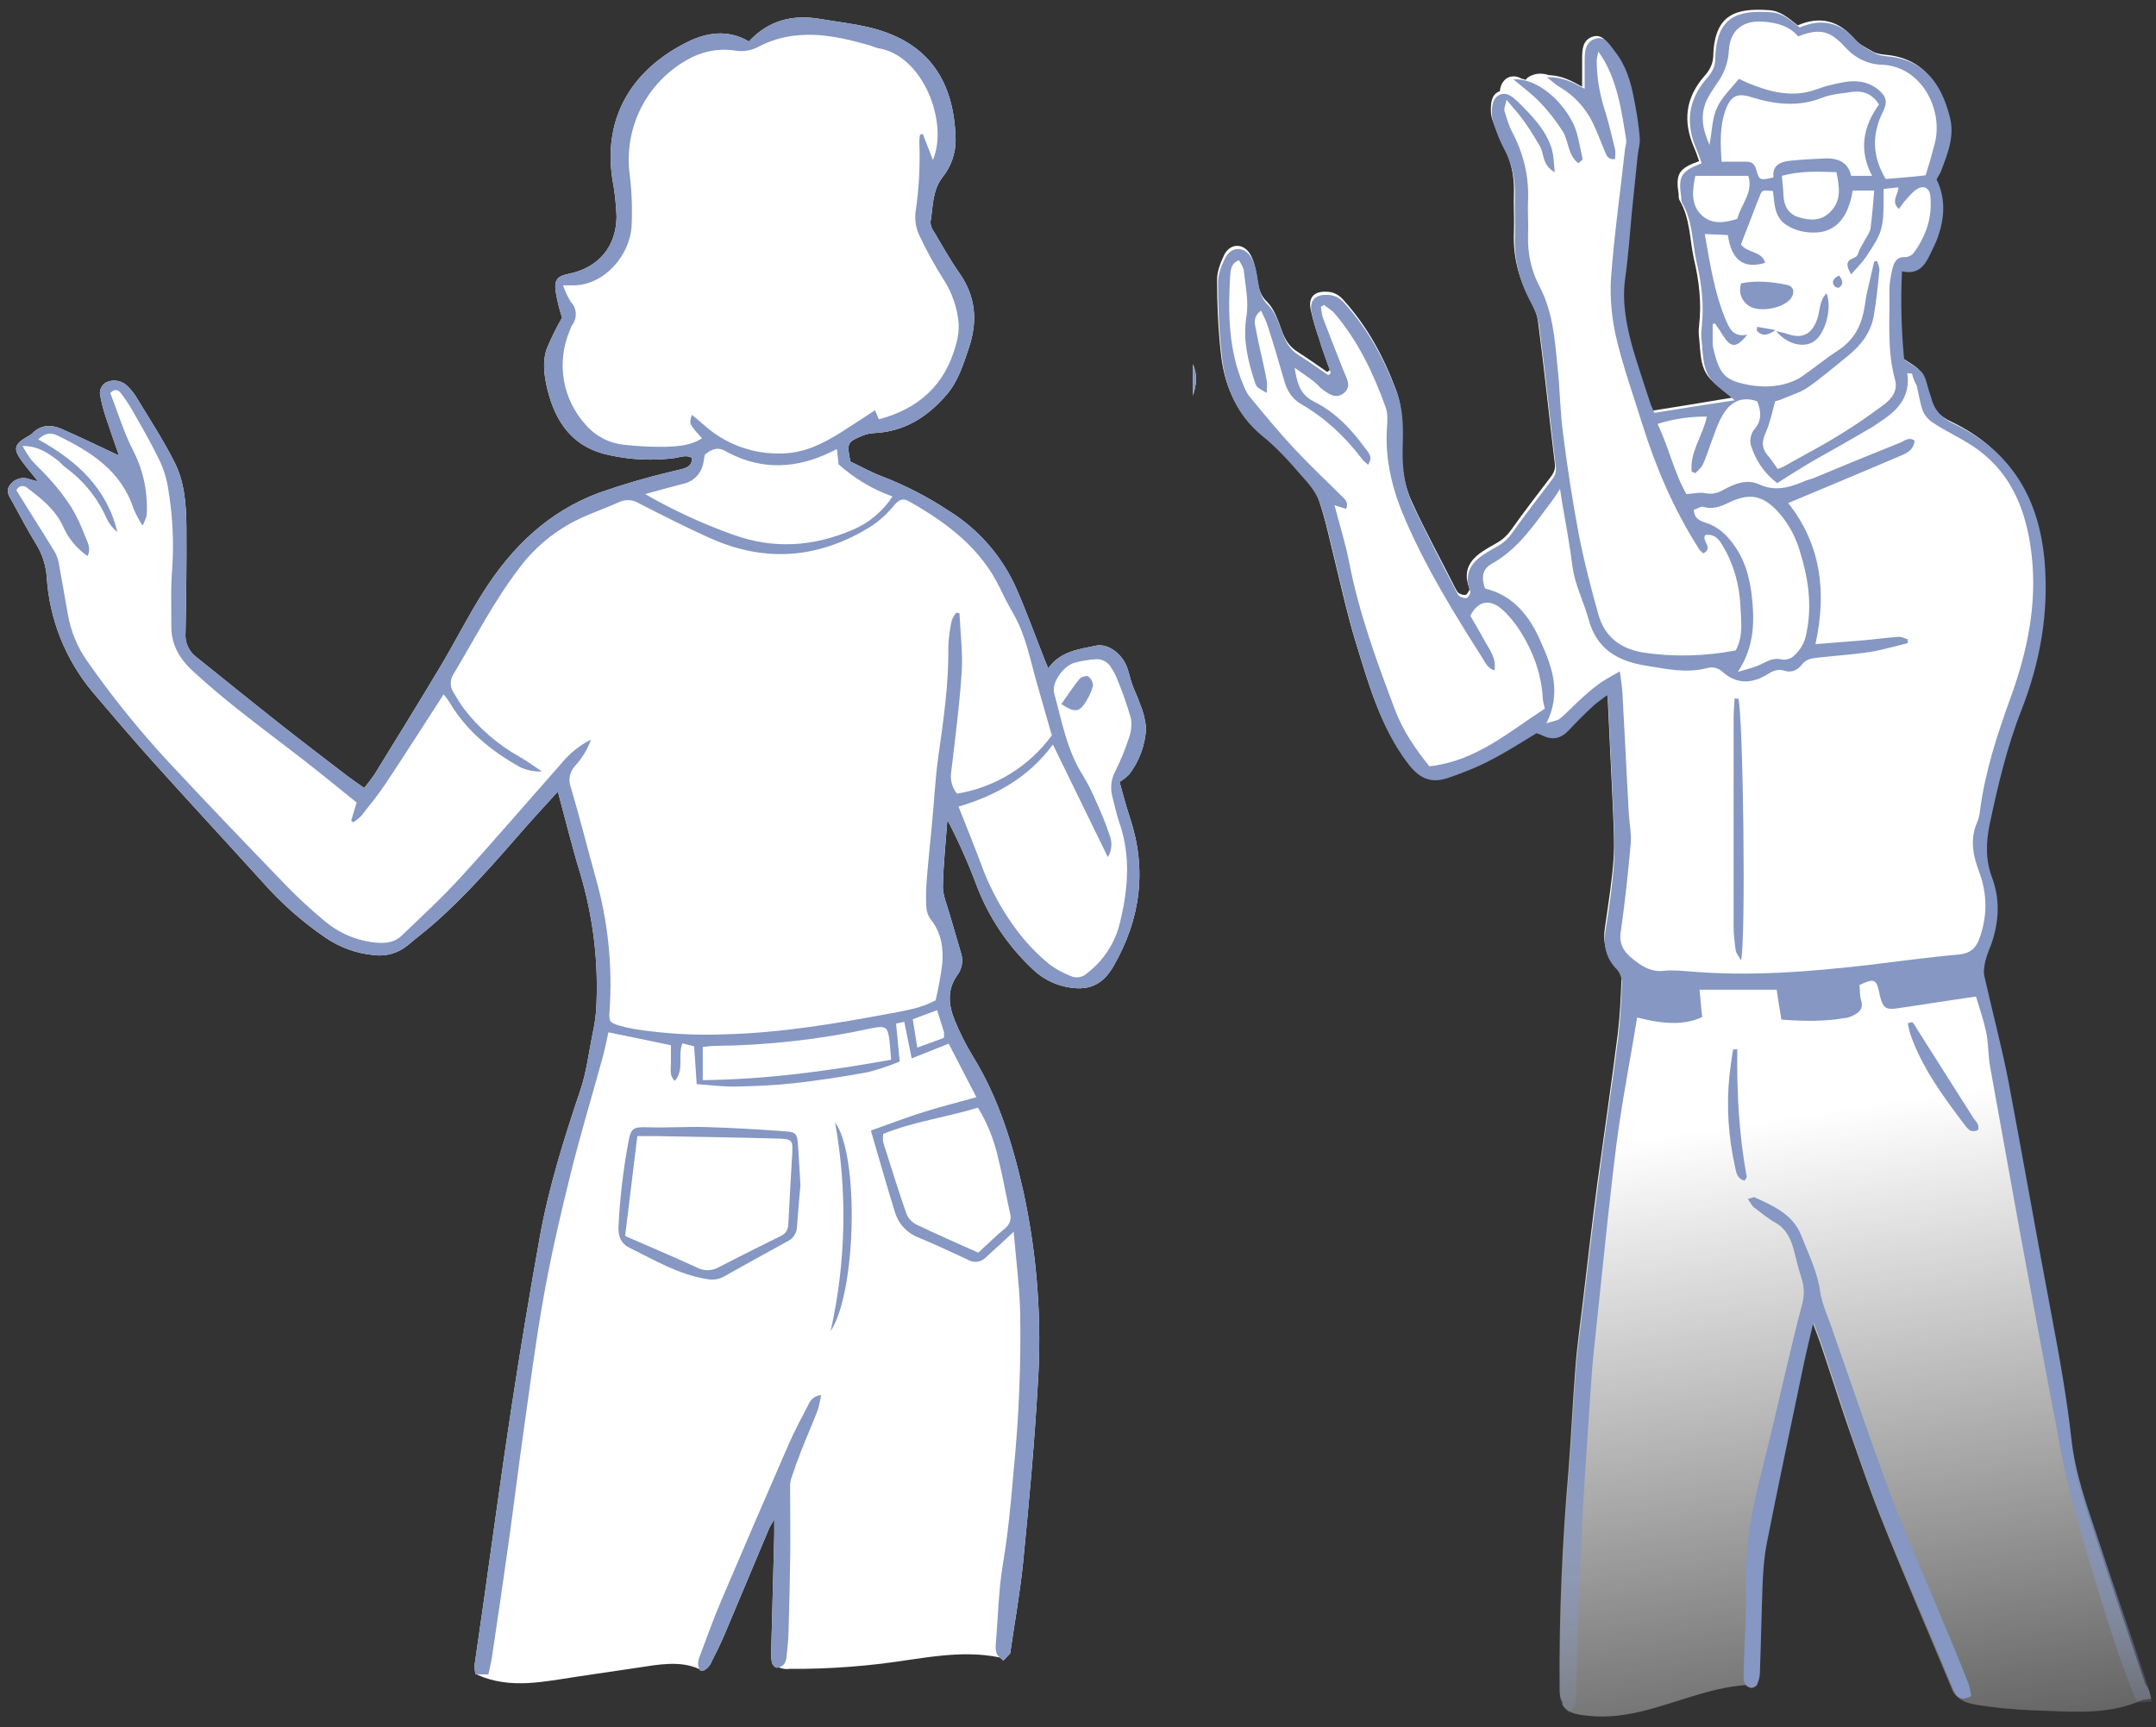
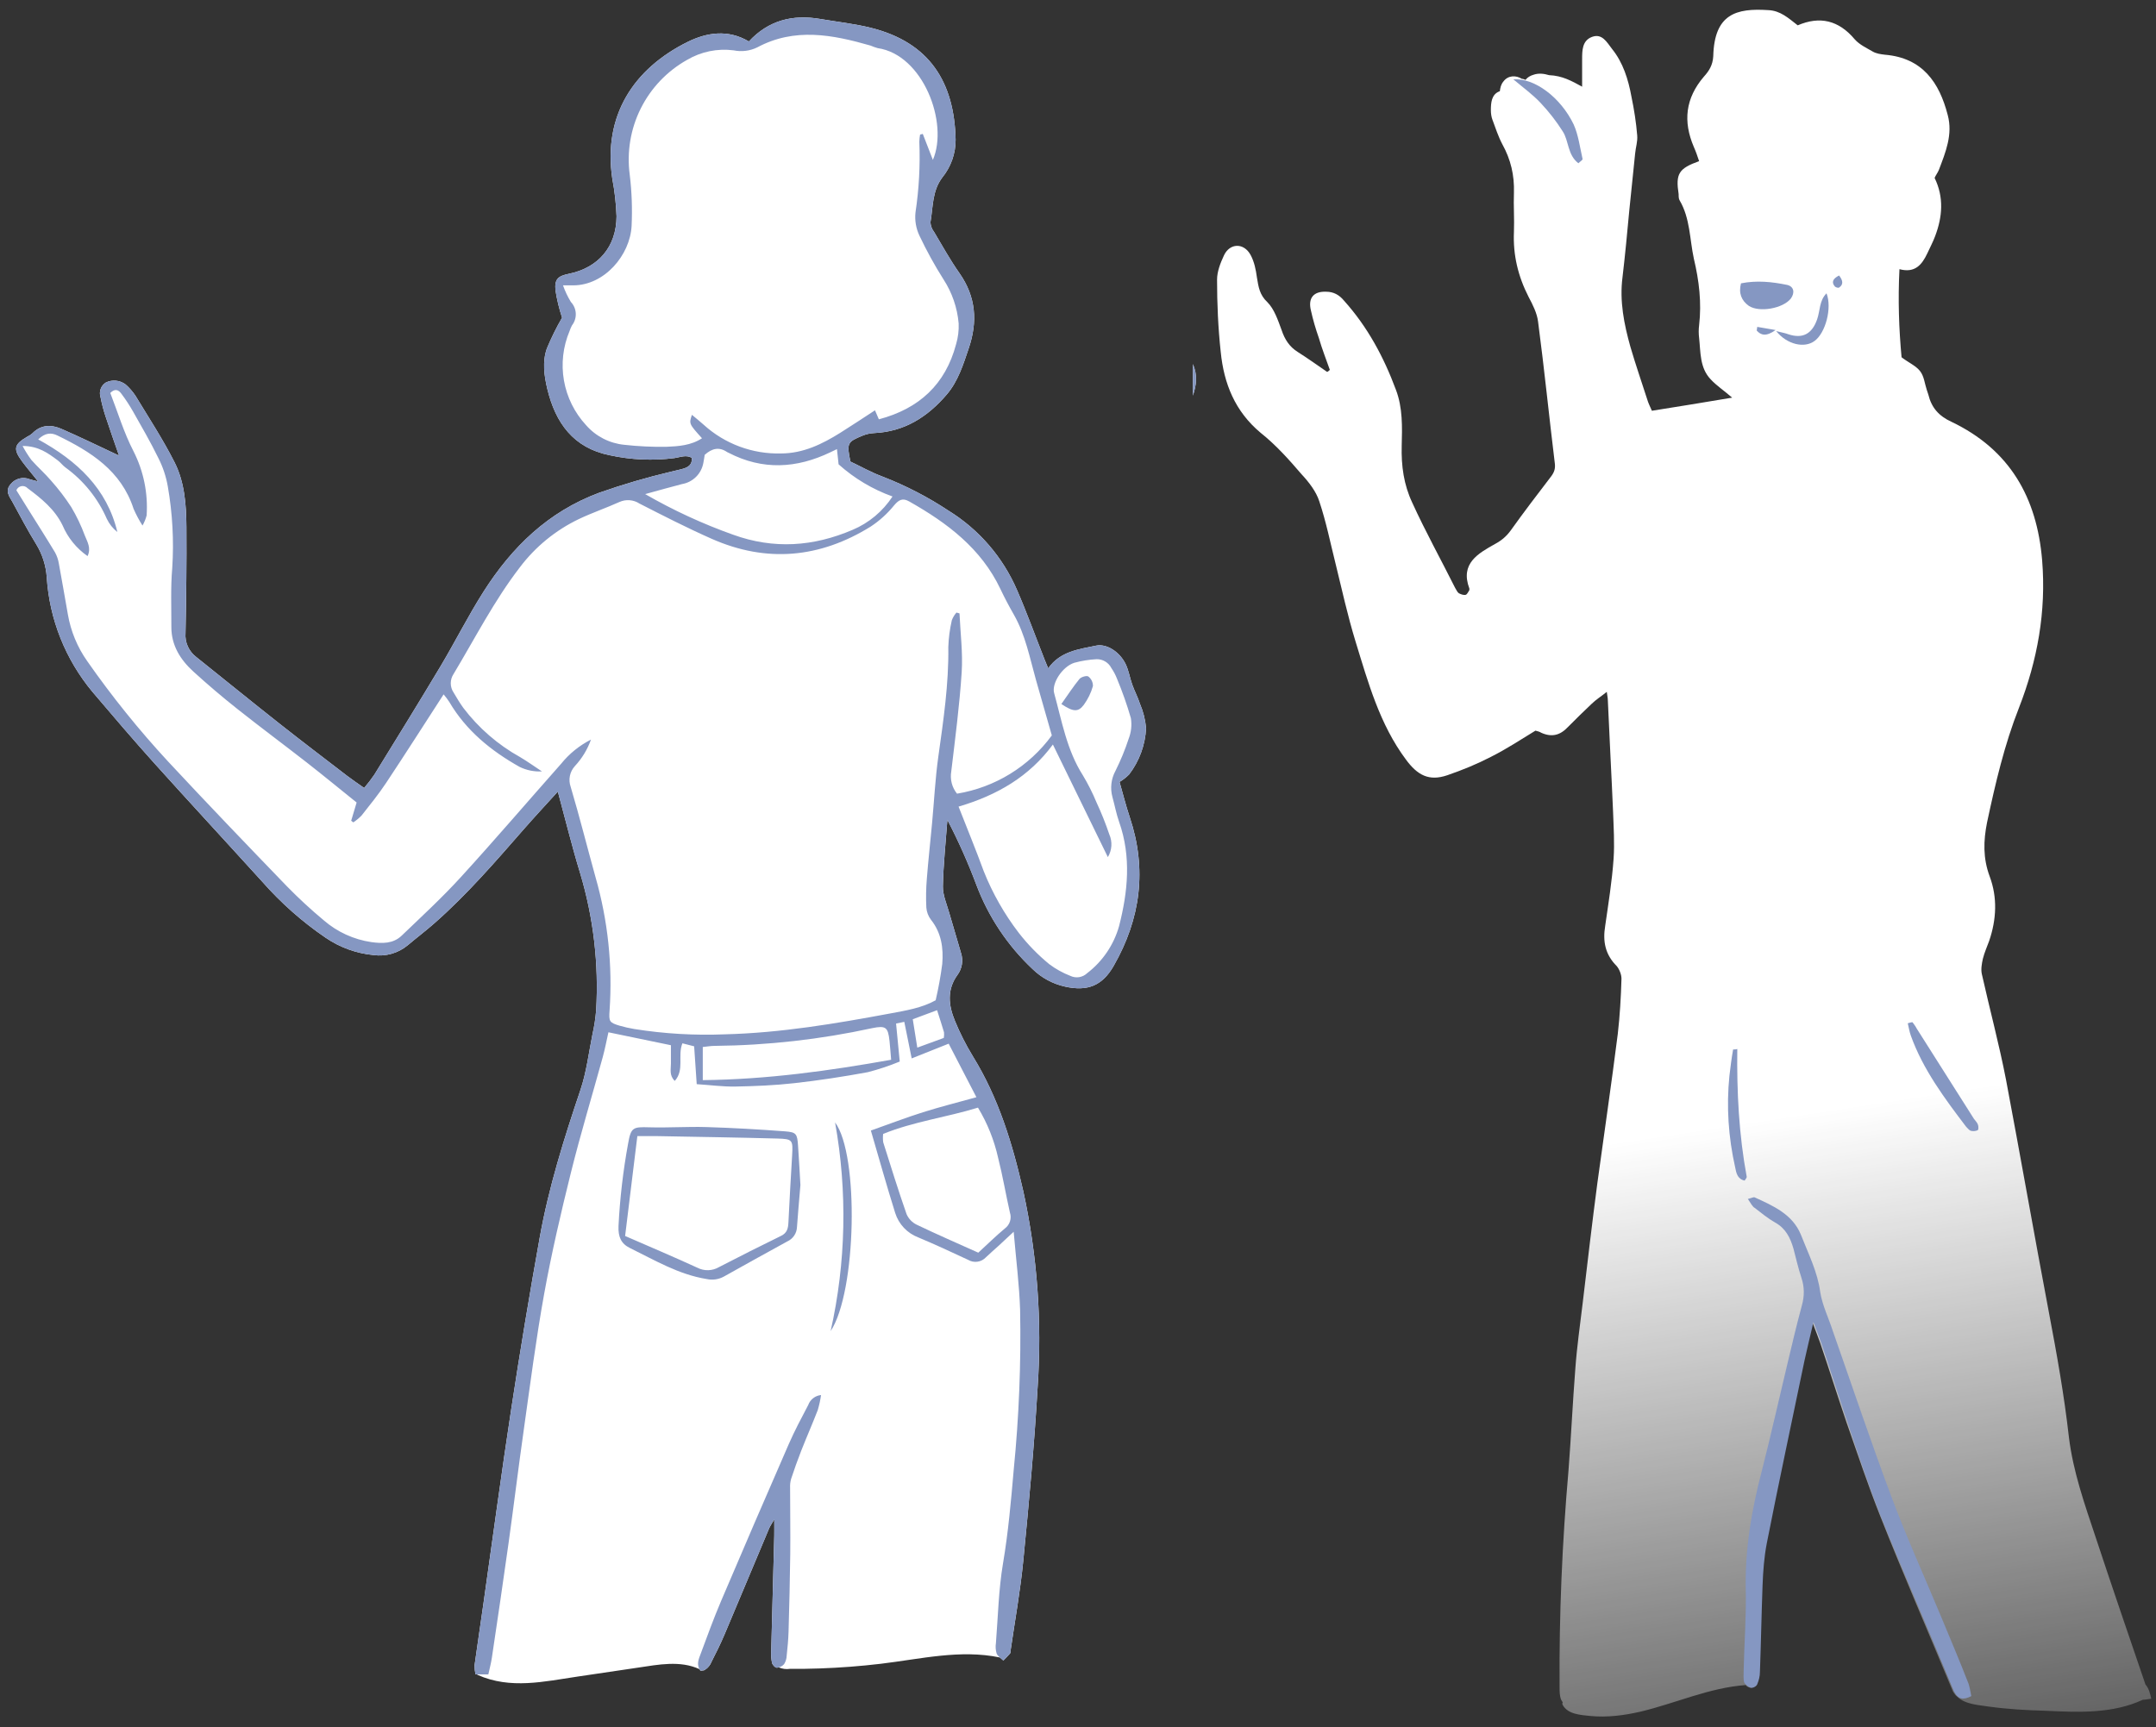
<svg xmlns="http://www.w3.org/2000/svg" width="156" height="125" viewBox="0 0 156 125" fill="none">
  <rect x="0" y="0" width="156" height="125" fill="#333333" stroke="none" />
  <path d="M81.745 59.144C83.003 62.91 82.535 66.49 80.582 69.901C79.763 71.335 78.695 71.766 77.068 71.404C76.173 71.208 75.352 70.763 74.699 70.121C72.911 68.436 71.529 66.367 70.659 64.07C70.053 62.45 69.348 60.868 68.549 59.334C68.432 60.936 68.257 62.541 68.224 64.146C68.213 64.775 68.498 65.419 68.677 66.047C68.955 67.027 69.262 68.004 69.54 68.987C69.623 69.251 69.643 69.53 69.598 69.802C69.553 70.075 69.444 70.333 69.28 70.556C68.498 71.631 68.633 72.772 69.098 73.89C69.458 74.769 69.888 75.617 70.381 76.428C72.253 79.455 73.266 82.786 74.045 86.227C75.056 90.876 75.405 95.645 75.079 100.391C74.838 104.582 74.451 108.768 74.041 112.947C73.829 115.123 73.438 117.28 73.123 119.448C73.112 119.518 73.127 119.613 73.087 119.66C72.933 119.839 72.765 120.008 72.6 120.176C72.524 120.103 72.432 120.03 72.348 119.956C69.481 119.357 66.597 120.07 63.741 120.41C62.264 120.585 60.782 120.699 59.295 120.75C58.582 120.775 57.865 120.786 57.152 120.779C56.881 120.819 56.603 120.783 56.352 120.673C56.303 120.687 56.252 120.695 56.202 120.695C56.081 120.695 55.891 120.483 55.858 120.337C55.801 120.05 55.783 119.758 55.803 119.466C55.873 116.695 55.946 113.922 56.023 111.148C56.03 110.834 56.023 110.519 56.023 109.96C55.818 110.318 55.715 110.457 55.65 110.614C54.571 113.174 53.507 115.733 52.425 118.289C52.14 118.958 51.818 119.616 51.485 120.264C51.392 120.512 51.217 120.722 50.988 120.856C50.968 120.873 50.945 120.886 50.919 120.893C50.894 120.9 50.867 120.901 50.842 120.896C50.788 120.907 50.732 120.911 50.677 120.907C50.653 120.874 50.632 120.838 50.615 120.801C49.207 120.154 47.642 120.472 46.161 120.691C44.721 120.903 43.28 121.117 41.84 121.331C39.361 121.697 36.947 122.275 34.56 121.218C34.541 121.207 34.523 121.194 34.509 121.178H34.406C34.36 120.963 34.337 120.743 34.337 120.523C34.542 119.039 34.768 117.558 34.977 116.073C35.646 111.371 36.275 106.666 36.991 101.975C37.624 97.825 38.311 93.683 39.054 89.55C39.708 85.916 40.812 82.395 41.993 78.896C42.436 77.594 42.597 76.201 42.871 74.845C42.999 74.279 43.087 73.704 43.134 73.126C43.334 69.766 42.94 66.397 41.971 63.174C41.386 61.258 40.911 59.309 40.363 57.287C39.522 58.216 38.706 59.09 37.92 59.989C35.851 62.355 33.796 64.739 31.43 66.819C30.798 67.375 30.125 67.883 29.485 68.424C29.145 68.703 28.751 68.909 28.327 69.028C27.904 69.148 27.46 69.179 27.024 69.119C25.78 69 24.586 68.567 23.554 67.861C21.862 66.706 20.322 65.342 18.969 63.803C16.366 60.932 13.733 58.091 11.145 55.214C9.631 53.528 8.158 51.803 6.691 50.073C4.734 47.726 3.575 44.816 3.382 41.766C3.323 40.927 3.063 40.115 2.626 39.397C2.011 38.402 1.467 37.364 0.907 36.34C0.688 35.938 0.337 35.543 0.765 35.046C0.925 34.843 1.146 34.699 1.395 34.634C1.644 34.568 1.908 34.586 2.147 34.684C2.271 34.724 2.399 34.749 2.757 34.844C2.271 34.234 1.92 33.828 1.602 33.397C0.933 32.493 1.013 32.161 1.978 31.601C2.11 31.541 2.232 31.461 2.34 31.364C2.973 30.716 3.723 30.72 4.468 31.049C5.836 31.645 7.181 32.303 8.611 32.972C8.278 32.011 7.942 31.067 7.631 30.117C7.483 29.667 7.363 29.207 7.273 28.742C7.21 28.548 7.214 28.339 7.284 28.148C7.353 27.957 7.485 27.794 7.657 27.685C7.884 27.573 8.137 27.526 8.389 27.55C8.641 27.574 8.881 27.668 9.083 27.821C9.359 28.061 9.601 28.338 9.803 28.643C10.768 30.238 11.792 31.799 12.629 33.455C13.364 34.907 13.478 36.548 13.489 38.157C13.507 40.709 13.474 43.265 13.423 45.817C13.396 46.144 13.452 46.473 13.585 46.773C13.718 47.073 13.924 47.335 14.183 47.536C16.205 49.155 18.22 50.79 20.253 52.395C21.862 53.664 23.489 54.899 25.112 56.146C25.489 56.435 25.884 56.698 26.348 57.027C26.61 56.722 26.855 56.402 27.083 56.069C28.692 53.455 30.308 50.844 31.88 48.212C32.947 46.424 33.88 44.556 34.999 42.801C37.046 39.594 39.653 37.042 43.339 35.667C45.055 35.062 46.803 34.55 48.575 34.132C48.86 34.058 49.149 34.007 49.427 33.923C49.8 33.813 50.099 33.627 50.059 33.133C49.642 32.892 49.218 33.093 48.805 33.152C47.244 33.353 45.659 33.283 44.121 32.947C41.478 32.417 40.194 30.599 39.602 28.15C39.372 27.184 39.233 26.175 39.569 25.221C39.887 24.454 40.255 23.709 40.67 22.991C40.455 22.342 40.295 21.677 40.191 21.002C40.118 20.201 40.377 19.974 41.156 19.817C43.295 19.378 44.6 17.864 44.611 15.656C44.578 14.744 44.475 13.836 44.304 12.939C43.62 8.347 45.858 4.972 49.737 3.042C51.123 2.354 52.673 2.102 54.187 3.002C55.591 1.477 57.35 1.027 59.357 1.374C60.578 1.583 61.822 1.715 63.021 2.014C67.288 3.082 69.054 5.974 69.145 10.109C69.151 11.108 68.808 12.078 68.176 12.852C67.445 13.821 67.514 14.991 67.324 16.091C67.34 16.345 67.432 16.588 67.588 16.79C68.187 17.795 68.754 18.823 69.427 19.777C70.622 21.484 70.747 23.283 70.096 25.203C69.697 26.38 69.332 27.576 68.509 28.545C67.127 30.164 65.452 31.239 63.255 31.342C62.966 31.356 62.682 31.419 62.414 31.528C61.299 31.982 61.258 32.08 61.533 33.404C62.297 33.766 63.061 34.201 63.88 34.501C65.551 35.148 67.147 35.975 68.641 36.965C70.832 38.322 72.556 40.318 73.58 42.684C74.308 44.355 74.926 46.073 75.595 47.766C75.661 47.934 75.734 48.102 75.844 48.369C76.717 47.137 78.045 46.991 79.306 46.727C80.074 46.567 81.028 47.174 81.46 48.088C81.675 48.545 81.752 49.064 81.924 49.543C82.092 50.015 82.33 50.461 82.483 50.936C82.724 51.499 82.873 52.096 82.926 52.706C82.864 53.919 82.436 55.086 81.697 56.051C81.49 56.259 81.258 56.439 81.006 56.589C81.24 57.411 81.46 58.289 81.745 59.144Z" fill="white" />
  <path d="M40.667 22.991C40.455 22.342 40.295 21.676 40.189 21.001C40.117 20.202 40.377 19.975 41.156 19.816C43.296 19.378 44.599 17.863 44.611 15.657C44.578 14.744 44.476 13.836 44.305 12.939C43.619 8.349 45.856 4.971 49.738 3.042C51.121 2.354 52.673 2.103 54.185 3.002C55.59 1.475 57.349 1.027 59.355 1.373C60.578 1.584 61.821 1.714 63.022 2.014C67.285 3.081 69.055 5.973 69.146 10.11C69.148 11.109 68.806 12.078 68.176 12.853C67.443 13.819 67.514 14.991 67.323 16.092C67.338 16.346 67.43 16.59 67.588 16.79C68.187 17.794 68.754 18.822 69.424 19.777C70.622 21.484 70.746 23.284 70.095 25.204C69.696 26.381 69.331 27.574 68.507 28.543C67.127 30.166 65.452 31.241 63.255 31.341C62.965 31.356 62.68 31.419 62.411 31.529C61.299 31.982 61.259 32.081 61.531 33.404C62.295 33.765 63.062 34.202 63.88 34.5C65.549 35.148 67.145 35.974 68.638 36.963C70.831 38.321 72.555 40.318 73.579 42.685C74.306 44.354 74.925 46.071 75.592 47.767C75.659 47.935 75.732 48.102 75.843 48.369C76.716 47.136 78.045 46.992 79.305 46.727C80.073 46.566 81.028 47.173 81.459 48.087C81.674 48.543 81.751 49.063 81.922 49.542C82.09 50.014 82.329 50.461 82.482 50.937C82.723 51.499 82.872 52.097 82.925 52.707C82.864 53.92 82.436 55.086 81.698 56.05C81.49 56.259 81.257 56.44 81.004 56.589C81.24 57.41 81.457 58.289 81.743 59.145C83.001 62.911 82.532 66.489 80.583 69.902C79.764 71.336 78.694 71.767 77.066 71.402C76.172 71.206 75.351 70.762 74.698 70.121C72.91 68.437 71.528 66.367 70.658 64.07C70.05 62.45 69.346 60.868 68.549 59.333C68.431 60.937 68.257 62.54 68.223 64.147C68.21 64.776 68.499 65.417 68.676 66.046C68.953 67.029 69.263 68.002 69.537 68.986C69.621 69.25 69.641 69.529 69.596 69.802C69.551 70.075 69.442 70.333 69.279 70.556C68.496 71.63 68.633 72.772 69.095 73.89C69.456 74.769 69.886 75.618 70.382 76.428C72.253 79.455 73.264 82.785 74.045 86.225C75.054 90.875 75.402 95.643 75.079 100.39C74.839 104.582 74.449 108.767 74.041 112.947C73.829 115.123 73.435 117.281 73.123 119.447C73.113 119.519 73.126 119.612 73.086 119.66C72.933 119.84 72.764 120.006 72.6 120.177C72.432 120.012 72.197 119.874 72.114 119.674C72.04 119.428 72.021 119.169 72.061 118.916C72.214 116.987 72.254 115.037 72.576 113.135C72.955 110.895 73.152 108.649 73.347 106.392C73.731 102.537 73.886 98.662 73.811 94.788C73.752 92.979 73.519 91.176 73.346 89.146C72.858 89.6 72.547 89.893 72.232 90.181C71.937 90.452 71.629 90.711 71.341 90.99C71.179 91.165 70.962 91.28 70.726 91.313C70.49 91.347 70.249 91.298 70.045 91.175C68.854 90.617 67.659 90.065 66.447 89.556C66.052 89.407 65.695 89.169 65.405 88.862C65.115 88.555 64.899 88.185 64.772 87.782C64.162 85.839 63.615 83.876 63.013 81.82C64.336 81.352 65.549 80.885 66.786 80.495C68.026 80.103 69.29 79.787 70.649 79.408L68.643 75.533L65.966 76.6L65.431 73.953L64.836 74.077C64.924 74.987 65.007 75.847 65.102 76.826C64.349 77.137 63.575 77.395 62.786 77.597C61.028 77.921 59.257 78.192 57.48 78.391C56.066 78.55 54.636 78.609 53.212 78.636C52.312 78.653 51.409 78.529 50.412 78.463C50.347 77.504 50.291 76.674 50.226 75.724L49.376 75.507C49.014 76.414 49.542 77.418 48.825 78.228C48.412 77.834 48.547 77.386 48.545 76.97C48.543 76.535 48.545 76.099 48.545 75.645L44.023 74.709C43.898 75.259 43.779 75.898 43.608 76.522C42.844 79.303 42.006 82.065 41.31 84.863C40.588 87.765 39.909 90.684 39.376 93.626C38.785 96.891 38.364 100.187 37.899 103.473C37.509 106.221 37.174 108.977 36.791 111.726C36.408 114.475 35.998 117.221 35.591 119.967C35.534 120.357 35.429 120.741 35.335 121.179H34.407C34.358 120.963 34.335 120.743 34.337 120.522C34.54 119.037 34.767 117.556 34.978 116.073C35.647 111.373 36.275 106.666 36.991 101.973C37.624 97.824 38.312 93.683 39.054 89.551C39.708 85.915 40.811 82.396 41.994 78.897C42.434 77.596 42.598 76.2 42.87 74.844C42.999 74.279 43.087 73.705 43.133 73.127C43.335 69.767 42.941 66.397 41.97 63.174C41.385 61.258 40.91 59.308 40.362 57.288C39.523 58.215 38.708 59.089 37.921 59.988C35.851 62.355 33.797 64.737 31.429 66.819C30.798 67.374 30.126 67.882 29.484 68.424C29.143 68.703 28.749 68.909 28.326 69.029C27.902 69.148 27.458 69.179 27.022 69.12C25.779 68.999 24.586 68.566 23.556 67.86C21.862 66.706 20.321 65.342 18.97 63.802C16.367 60.933 13.735 58.092 11.145 55.212C9.63 53.527 8.156 51.804 6.693 50.073C4.734 47.727 3.573 44.817 3.381 41.767C3.323 40.927 3.064 40.113 2.625 39.395C2.012 38.401 1.466 37.365 0.906 36.339C0.686 35.937 0.338 35.543 0.764 35.047C0.923 34.844 1.145 34.7 1.394 34.634C1.643 34.568 1.907 34.586 2.146 34.683C2.271 34.723 2.399 34.751 2.758 34.844C2.27 34.236 1.919 33.827 1.6 33.395C0.934 32.493 1.011 32.16 1.98 31.603C2.11 31.54 2.231 31.46 2.34 31.364C2.972 30.716 3.724 30.721 4.469 31.047C5.837 31.646 7.18 32.304 8.611 32.974C8.279 32.012 7.941 31.068 7.63 30.116C7.482 29.666 7.363 29.207 7.274 28.741C7.212 28.548 7.215 28.339 7.285 28.147C7.354 27.956 7.485 27.793 7.657 27.684C7.884 27.573 8.138 27.526 8.39 27.551C8.642 27.575 8.882 27.669 9.084 27.822C9.359 28.062 9.601 28.339 9.802 28.645C10.767 30.236 11.792 31.8 12.631 33.457C13.365 34.907 13.476 36.547 13.487 38.156C13.505 40.71 13.473 43.265 13.422 45.818C13.396 46.145 13.452 46.473 13.585 46.773C13.717 47.073 13.922 47.335 14.181 47.536C16.207 49.155 18.219 50.79 20.255 52.397C21.86 53.664 23.49 54.901 25.113 56.146C25.489 56.434 25.884 56.698 26.347 57.029C26.609 56.722 26.855 56.401 27.083 56.069C28.692 53.456 30.308 50.846 31.881 48.212C32.948 46.425 33.881 44.555 34.999 42.803C37.045 39.593 39.653 37.041 43.337 35.669C45.055 35.064 46.803 34.55 48.575 34.131C48.859 34.059 49.147 34.006 49.427 33.924C49.8 33.815 50.099 33.629 50.058 33.134C49.641 32.893 49.216 33.092 48.803 33.152C47.242 33.352 45.658 33.283 44.12 32.948C41.476 32.417 40.192 30.598 39.602 28.149C39.369 27.185 39.233 26.176 39.568 25.223C39.887 24.456 40.254 23.711 40.667 22.991ZM69.246 57.44C71.997 56.988 74.46 55.474 76.106 53.224C75.727 51.899 75.342 50.566 74.965 49.231C74.51 47.62 74.203 45.961 73.357 44.48C73.013 43.879 72.687 43.264 72.391 42.638C70.993 39.684 68.531 37.844 65.789 36.292C65.314 36.022 65.042 36.162 64.692 36.576C64.211 37.171 63.641 37.688 63.002 38.108C59.328 40.39 55.468 40.753 51.487 38.991C49.717 38.208 47.991 37.324 46.266 36.442C46.055 36.304 45.812 36.222 45.56 36.202C45.309 36.182 45.056 36.225 44.825 36.328C43.861 36.763 42.854 37.106 41.899 37.559C40.21 38.365 38.74 39.566 37.613 41.06C35.754 43.474 34.376 46.184 32.816 48.782C32.684 48.981 32.614 49.214 32.615 49.453C32.616 49.691 32.688 49.923 32.821 50.121C33.043 50.499 33.269 50.876 33.524 51.231C34.633 52.692 36.034 53.906 37.638 54.796C38.177 55.117 38.688 55.483 39.212 55.829C38.654 55.859 38.099 55.747 37.597 55.502C35.532 54.34 33.727 52.879 32.505 50.794C32.381 50.606 32.245 50.425 32.098 50.253C30.679 52.445 29.327 54.57 27.933 56.668C27.39 57.487 26.766 58.254 26.157 59.027C25.977 59.211 25.778 59.376 25.563 59.517L25.41 59.399L25.804 58.08C24.59 57.104 23.409 56.131 22.203 55.189C20.532 53.885 18.829 52.623 17.169 51.305C16.082 50.443 15.025 49.544 13.998 48.608C13.054 47.749 12.394 46.71 12.399 45.37C12.403 43.945 12.34 42.512 12.464 41.096C12.59 39.127 12.482 37.149 12.142 35.205C12.017 34.487 11.786 33.791 11.454 33.141C10.894 31.993 10.25 30.885 9.621 29.772C9.368 29.328 9.087 28.9 8.779 28.491C8.6 28.25 8.351 28.07 7.979 28.439C8.52 29.827 8.96 31.308 9.658 32.655C10.389 34.091 10.718 35.699 10.609 37.307C10.541 37.562 10.441 37.806 10.311 38.035C10.064 37.65 9.849 37.245 9.666 36.826C8.773 34.066 6.564 32.684 4.15 31.515C3.708 31.3 3.271 31.311 2.763 31.801C5.59 33.351 7.736 35.356 8.493 38.505C8.168 38.249 7.907 37.921 7.728 37.547C7.081 36.066 6.05 34.784 4.741 33.836C4.535 33.687 4.381 33.468 4.177 33.317C3.485 32.802 2.791 32.278 1.634 32.276C1.82 32.628 2.032 32.965 2.268 33.285C2.726 33.805 3.252 34.265 3.701 34.792C4.232 35.388 4.717 36.023 5.152 36.693C5.544 37.352 5.875 38.046 6.141 38.765C6.308 39.197 6.615 39.656 6.336 40.246C5.534 39.689 4.906 38.916 4.525 38.017C3.958 36.853 2.995 36.078 1.996 35.333C1.94 35.272 1.87 35.227 1.792 35.201C1.714 35.175 1.631 35.169 1.55 35.183C1.469 35.198 1.393 35.233 1.329 35.285C1.266 35.337 1.216 35.404 1.185 35.48C1.446 35.901 1.731 36.36 2.016 36.818C2.673 37.87 3.341 38.915 3.981 39.977C4.121 40.233 4.216 40.511 4.261 40.8C4.489 42.018 4.691 43.241 4.91 44.461C5.12 45.683 5.6 46.843 6.316 47.855C8.095 50.403 10.047 52.825 12.157 55.106C14.995 58.156 17.881 61.16 20.774 64.158C21.617 65.02 22.504 65.838 23.431 66.609C24.406 67.453 25.603 67.999 26.879 68.184C27.65 68.291 28.448 68.304 29.056 67.722C30.506 66.332 31.988 64.967 33.34 63.485C35.804 60.787 38.179 58.008 40.603 55.273C41.191 54.545 41.927 53.95 42.762 53.526C42.507 54.238 42.111 54.89 41.596 55.444C41.414 55.643 41.289 55.888 41.236 56.152C41.182 56.417 41.202 56.691 41.292 56.945C41.937 59.113 42.486 61.309 43.091 63.489C43.988 66.622 44.331 69.887 44.106 73.138C44.046 73.934 44.099 74.012 44.829 74.231C45.18 74.332 45.537 74.413 45.898 74.473C48.065 74.817 50.261 74.945 52.453 74.856C56.488 74.755 60.452 74.084 64.405 73.348C65.542 73.137 66.707 72.948 67.701 72.392C67.904 71.523 68.063 70.644 68.178 69.76C68.272 68.624 68.12 67.517 67.364 66.567C67.167 66.31 67.049 66.001 67.026 65.679C66.992 64.986 67.004 64.291 67.062 63.599C67.168 62.253 67.317 60.911 67.442 59.566C67.591 57.97 67.669 56.363 67.891 54.777C68.26 52.139 68.654 49.51 68.616 46.834C68.638 46.177 68.724 45.523 68.872 44.883C68.95 44.681 69.063 44.495 69.206 44.332L69.426 44.393C69.488 45.812 69.675 47.239 69.584 48.648C69.428 51.05 69.113 53.443 68.829 55.835C68.781 56.117 68.793 56.406 68.864 56.682C68.936 56.959 69.066 57.218 69.246 57.44ZM67.5 11.573C68.655 8.887 66.786 3.957 63.505 3.483C63.329 3.433 63.157 3.371 62.99 3.299C60.243 2.51 57.498 1.976 54.79 3.43C54.262 3.687 53.663 3.762 53.087 3.644C51.917 3.491 50.73 3.734 49.714 4.334C48.269 5.144 47.102 6.37 46.362 7.852C45.622 9.334 45.345 11.004 45.565 12.646C45.715 13.877 45.759 15.119 45.7 16.358C45.584 18.471 43.738 20.646 41.483 20.652C41.286 20.652 41.09 20.652 40.737 20.652C40.885 21.071 41.075 21.473 41.306 21.853C41.521 22.08 41.647 22.376 41.661 22.688C41.675 23 41.577 23.306 41.384 23.552C41.316 23.681 41.259 23.816 41.213 23.955C40.736 25.085 40.594 26.329 40.805 27.538C41.017 28.746 41.572 29.868 42.405 30.769C43.11 31.576 44.095 32.083 45.161 32.19C46.175 32.304 47.195 32.352 48.215 32.336C49.085 32.299 49.996 32.243 50.794 31.718C49.85 30.671 49.85 30.671 50.064 30.022C50.362 30.272 50.643 30.492 50.906 30.731C52.437 32.126 54.449 32.874 56.519 32.818C58.121 32.813 59.49 32.142 60.804 31.32C61.634 30.8 62.449 30.255 63.31 29.695L63.591 30.347C66.498 29.578 68.409 27.826 69.179 24.911C69.324 24.424 69.387 23.916 69.365 23.407C69.267 22.275 68.892 21.184 68.275 20.23C67.63 19.212 67.048 18.155 66.532 17.065C66.281 16.543 66.18 15.96 66.24 15.384C66.495 13.687 66.589 11.969 66.519 10.254C66.524 10.082 66.542 9.912 66.573 9.743L66.769 9.69L67.5 11.573ZM69.358 58.376C69.995 60.003 70.62 61.519 71.182 63.057C71.818 64.653 72.67 66.152 73.715 67.514C74.365 68.351 75.107 69.112 75.926 69.784C76.392 70.132 76.903 70.415 77.445 70.625C77.644 70.721 77.868 70.753 78.087 70.718C78.305 70.682 78.507 70.581 78.667 70.428C79.779 69.575 80.586 68.385 80.969 67.037C81.608 64.545 81.866 62.006 80.976 59.485C80.77 58.903 80.659 58.288 80.493 57.69C80.317 57.053 80.394 56.372 80.71 55.791C81.084 55.042 81.404 54.267 81.664 53.471C81.85 52.996 81.906 52.48 81.827 51.976C81.546 51.007 81.211 50.054 80.823 49.123C80.718 48.851 80.582 48.592 80.416 48.351C80.316 48.154 80.163 47.989 79.973 47.875C79.783 47.761 79.566 47.703 79.344 47.708C78.798 47.737 78.257 47.824 77.73 47.968C76.864 48.246 76.08 49.462 76.274 50.161C76.834 52.188 77.188 54.283 78.35 56.107C78.726 56.733 79.055 57.386 79.334 58.06C79.687 58.818 79.998 59.596 80.266 60.388C80.382 60.65 80.432 60.936 80.414 61.222C80.395 61.508 80.308 61.785 80.16 62.03L76.183 53.883C74.472 56.205 72.156 57.551 69.358 58.376ZM64.579 35.932C63.14 35.416 61.815 34.625 60.677 33.604C60.637 33.233 60.601 32.894 60.559 32.503C60.344 32.607 60.214 32.67 60.084 32.732C57.634 33.907 55.178 34.045 52.716 32.768C52.682 32.754 52.649 32.738 52.617 32.721C52.045 32.328 51.524 32.438 50.989 32.919C50.962 33.085 50.933 33.3 50.89 33.511C50.82 33.892 50.635 34.242 50.36 34.514C50.085 34.786 49.734 34.967 49.352 35.033C48.528 35.243 47.71 35.478 46.682 35.759C48.711 36.929 50.841 37.913 53.048 38.699C55.989 39.762 58.844 39.563 61.691 38.346C62.872 37.847 63.878 37.006 64.579 35.932ZM63.901 82.064C63.877 82.267 63.879 82.472 63.907 82.674C64.455 84.41 64.995 86.149 65.595 87.867C65.739 88.201 65.999 88.473 66.326 88.633C67.799 89.339 69.298 89.99 70.785 90.659C71.467 90.033 72.063 89.444 72.705 88.911C72.88 88.783 73.011 88.603 73.078 88.396C73.144 88.189 73.143 87.966 73.075 87.76C72.776 86.445 72.556 85.111 72.223 83.806C71.937 82.52 71.444 81.29 70.763 80.162C68.476 80.865 66.115 81.166 63.901 82.064ZM50.85 78.172C55.512 78.123 59.995 77.496 64.479 76.698C64.437 76.196 64.409 75.764 64.362 75.335C64.254 74.331 64.09 74.211 63.108 74.41C59.365 75.225 55.548 75.655 51.717 75.693C51.435 75.692 51.152 75.744 50.85 75.774V78.172ZM67.804 73.11L66.044 73.765C66.159 74.483 66.258 75.109 66.372 75.819L68.29 75.118C68.313 74.983 68.318 74.845 68.305 74.708C68.164 74.226 68.006 73.749 67.804 73.11Z" fill="#8597C2" />
  <path d="M50.677 120.908C50.359 120.478 50.56 120.059 50.707 119.666C51.177 118.4 51.639 117.13 52.167 115.888C53.782 112.093 55.415 108.306 57.066 104.526C57.489 103.558 57.986 102.622 58.479 101.686C58.549 101.49 58.674 101.318 58.839 101.19C59.003 101.062 59.2 100.983 59.408 100.963C59.356 101.33 59.276 101.692 59.171 102.047C58.79 103.034 58.363 104.004 57.975 104.989C57.709 105.665 57.467 106.352 57.238 107.043C57.181 107.252 57.158 107.469 57.169 107.686C57.169 109.288 57.196 110.89 57.179 112.491C57.158 114.353 57.11 116.215 57.057 118.076C57.041 118.659 56.984 119.241 56.922 119.821C56.915 120.04 56.851 120.252 56.736 120.437C56.668 120.514 56.586 120.577 56.494 120.621C56.402 120.666 56.302 120.691 56.2 120.696C56.08 120.696 55.89 120.484 55.856 120.337C55.801 120.05 55.782 119.758 55.801 119.467C55.871 116.694 55.945 113.922 56.022 111.15C56.03 110.834 56.023 110.518 56.023 109.959C55.817 110.317 55.714 110.459 55.648 110.616C54.572 113.173 53.507 115.734 52.424 118.288C52.14 118.959 51.817 119.615 51.484 120.264C51.323 120.578 51.147 120.923 50.677 120.908Z" fill="#8597C2" />
  <path d="M57.915 85.768C57.807 87.066 57.727 87.937 57.666 88.81C57.657 89.029 57.587 89.241 57.465 89.423C57.343 89.605 57.173 89.749 56.974 89.841C55.437 90.679 53.908 91.533 52.379 92.387C52.001 92.596 51.561 92.66 51.139 92.568C49.107 92.243 47.379 91.204 45.583 90.324C44.942 90.01 44.72 89.522 44.753 88.73C44.854 86.726 45.086 84.732 45.448 82.759C45.653 81.583 45.809 81.551 46.978 81.586C48.36 81.627 49.747 81.526 51.129 81.569C53.022 81.627 54.915 81.736 56.804 81.878C57.623 81.939 57.684 82.062 57.744 82.915C57.821 84.005 57.875 85.096 57.915 85.768ZM45.231 89.451C47.008 90.227 48.75 90.963 50.468 91.752C50.71 91.875 50.978 91.936 51.249 91.927C51.52 91.919 51.785 91.843 52.019 91.706C53.51 90.934 55.01 90.178 56.52 89.44C56.961 89.225 57.028 88.885 57.048 88.458C57.124 86.853 57.22 85.249 57.314 83.645C57.381 82.499 57.358 82.43 56.245 82.399C53.364 82.321 50.481 82.278 47.598 82.224C47.13 82.216 46.662 82.223 46.116 82.223L45.231 89.451Z" fill="#8597C2" />
  <path d="M60.102 96.335C61.214 91.373 61.323 86.239 60.423 81.234C62.169 83.562 61.98 93.492 60.102 96.335Z" fill="#8597C2" />
  <path d="M76.797 50.951C77.255 50.304 77.649 49.696 78.105 49.139C78.228 48.989 78.635 48.874 78.749 48.96C78.855 49.041 78.94 49.147 78.998 49.267C79.055 49.387 79.083 49.519 79.08 49.653C78.943 50.141 78.719 50.6 78.421 51.01C78.012 51.552 77.653 51.526 76.797 50.951Z" fill="#8597C2" />
  <path d="M86.312 26.35C86.654 27.109 86.578 27.868 86.312 28.627C86.312 27.868 86.312 27.109 86.312 26.35Z" fill="white" />
  <path d="M155.655 122.939C155.39 122.977 155.2 123.015 155.048 123.015C152.847 124.039 150.38 123.926 147.989 123.812C146.623 123.774 145.256 123.698 143.89 123.508C143.169 123.394 142.182 123.356 141.613 122.787C141.499 122.711 141.423 122.597 141.347 122.483C141.271 122.37 141.234 122.218 141.158 122.066C139.45 117.929 137.666 113.83 136.034 109.694C135.161 107.492 134.402 105.215 133.605 102.938C132.96 101.04 132.353 99.105 131.708 97.207C131.556 96.79 131.404 96.372 131.138 95.689C130.873 96.79 130.683 97.625 130.493 98.46C129.582 102.862 128.633 107.265 127.761 111.705C127.571 112.692 127.495 113.716 127.457 114.741C127.343 116.829 127.343 118.916 127.267 121.003C127.267 121.307 127.191 121.611 127.077 121.876C127.039 122.028 126.774 122.18 126.622 122.142C126.508 122.104 126.394 122.066 126.318 121.952C123.662 122.142 121.233 123.28 118.652 123.888C117.475 124.153 116.299 124.305 115.084 124.191C114.363 124.115 113.453 124.077 113.073 123.394C113.035 123.318 113.035 123.28 113.073 123.205C113.035 123.129 112.997 123.091 112.959 123.015C112.845 122.749 112.845 122.408 112.845 122.104C112.807 116.866 113.035 111.629 113.49 106.43C113.68 103.963 113.794 101.496 113.984 99.067C114.098 97.473 114.325 95.917 114.515 94.323C114.857 91.439 115.198 88.516 115.578 85.632C116.071 82.026 116.603 78.421 117.058 74.815C117.21 73.487 117.286 72.159 117.324 70.831C117.324 70.527 117.172 70.147 116.982 69.92C116.147 69.085 115.957 68.136 116.147 66.997C116.375 65.403 116.641 63.771 116.754 62.139C116.83 61.001 116.754 59.862 116.716 58.762C116.603 56.067 116.451 53.372 116.337 50.678C116.337 50.526 116.299 50.374 116.261 50.071C115.844 50.412 115.464 50.64 115.16 50.944C114.591 51.475 114.022 52.044 113.453 52.613C112.883 53.221 112.276 53.372 111.517 53.031C111.403 52.955 111.251 52.917 111.1 52.879C110.037 53.524 109.012 54.207 107.874 54.777C106.849 55.308 105.824 55.725 104.724 56.105C103.395 56.56 102.56 56.105 101.725 54.966C99.828 52.424 98.993 49.388 98.082 46.427C97.513 44.568 97.095 42.67 96.64 40.81C96.26 39.292 95.957 37.774 95.463 36.294C95.236 35.573 94.704 34.89 94.173 34.32C93.262 33.258 92.313 32.195 91.213 31.322C89.353 29.766 88.556 27.755 88.328 25.478C88.138 23.732 88.062 21.986 88.062 20.24C88.062 19.671 88.29 19.064 88.556 18.494C88.973 17.584 89.998 17.546 90.491 18.456C90.757 18.95 90.871 19.519 90.947 20.088C91.061 20.771 91.137 21.341 91.706 21.872C92.199 22.366 92.465 23.163 92.731 23.884C92.958 24.567 93.3 25.098 93.907 25.478C94.628 25.933 95.311 26.426 96.032 26.92C96.108 26.882 96.184 26.806 96.222 26.768C95.957 26.009 95.653 25.25 95.425 24.453C95.198 23.808 95.008 23.163 94.856 22.479C94.628 21.569 95.046 21.075 95.957 21.113C96.488 21.113 96.905 21.341 97.247 21.758C98.955 23.656 100.131 25.857 101.004 28.21C101.498 29.5 101.46 30.905 101.422 32.271C101.384 33.713 101.573 35.08 102.181 36.37C103.13 38.457 104.268 40.507 105.293 42.556C105.369 42.67 105.445 42.86 105.558 42.936C105.71 43.011 105.9 43.087 106.052 43.049C106.166 43.011 106.242 42.822 106.318 42.708C106.318 42.67 106.318 42.632 106.318 42.594C105.634 40.772 106.963 40.051 108.177 39.368C108.671 39.102 109.012 38.799 109.316 38.381C110.265 37.053 111.251 35.763 112.238 34.472C112.466 34.169 112.542 33.903 112.504 33.561C112.086 30.146 111.745 26.73 111.289 23.276C111.213 22.669 110.91 22.062 110.606 21.493C109.847 20.012 109.468 18.456 109.543 16.787C109.581 15.838 109.505 14.889 109.543 13.94C109.581 12.688 109.316 11.549 108.708 10.448C108.405 9.879 108.215 9.272 107.987 8.665C107.912 8.475 107.874 8.209 107.874 7.982C107.874 7.45 107.912 6.843 108.481 6.615H108.519C108.557 6.35 108.595 6.122 108.784 5.894C109.126 5.439 109.695 5.439 110.113 5.704C110.189 5.704 110.302 5.742 110.378 5.78C110.53 5.591 110.72 5.477 110.986 5.401C111.327 5.287 111.707 5.325 112.086 5.439C113.035 5.477 113.718 5.856 114.477 6.274C114.477 5.553 114.477 4.945 114.477 4.3C114.477 3.655 114.477 2.934 115.198 2.668C115.919 2.403 116.261 3.048 116.641 3.541C117.438 4.528 117.817 5.742 118.045 6.995C118.235 7.906 118.386 8.854 118.462 9.803C118.5 10.259 118.348 10.676 118.31 11.132C118.159 12.498 118.045 13.826 117.893 15.193C117.741 16.825 117.589 18.456 117.4 20.05C117.172 21.796 117.513 23.466 117.969 25.098C118.348 26.388 118.766 27.603 119.183 28.893C119.259 29.159 119.373 29.387 119.525 29.728C121.422 29.425 123.32 29.121 125.332 28.779C124.724 28.248 124.193 27.907 123.776 27.451C122.979 26.616 123.054 25.478 122.941 24.453C122.903 24.149 122.903 23.846 122.941 23.542C123.13 21.91 122.941 20.316 122.561 18.722C122.257 17.318 122.295 15.8 121.536 14.509C121.46 14.396 121.46 14.206 121.46 14.054C121.233 12.574 121.46 12.194 122.941 11.663C122.827 11.321 122.713 10.98 122.561 10.638C121.764 8.779 121.954 7.109 123.282 5.553C123.662 5.135 123.927 4.718 123.965 4.073C124.041 0.998 125.635 0.581 127.95 0.733C128.823 0.771 129.392 1.302 130.076 1.833C131.67 1.15 133.036 1.454 134.212 2.858C134.554 3.238 135.047 3.465 135.503 3.731C135.768 3.883 136.072 3.921 136.376 3.959C139.108 4.186 140.323 5.97 140.93 8.323C141.309 9.727 140.778 11.018 140.285 12.308C140.209 12.498 140.057 12.688 139.981 12.877C140.664 14.282 140.55 15.686 140.019 17.09C139.867 17.508 139.64 17.925 139.45 18.343C139.07 19.14 138.577 19.785 137.438 19.481C137.324 21.72 137.4 23.808 137.59 25.857C138.084 26.237 138.615 26.464 138.918 26.844C139.222 27.223 139.26 27.755 139.412 28.21C139.45 28.324 139.488 28.438 139.526 28.552C139.753 29.5 140.285 30.108 141.196 30.525C145.408 32.537 147.382 35.99 147.761 40.545C148.065 44.264 147.42 47.794 146.091 51.209C145.029 53.904 144.384 56.674 143.776 59.521C143.511 60.849 143.473 62.101 143.966 63.43C144.535 64.948 144.46 66.542 143.928 68.098C143.776 68.515 143.587 68.933 143.473 69.388C143.397 69.73 143.321 70.147 143.397 70.489C143.966 73.032 144.649 75.575 145.143 78.117C146.205 83.734 147.192 89.389 148.255 95.006C148.824 98.004 149.355 100.965 149.697 104.001C150.001 106.506 150.835 108.859 151.632 111.25C152.809 114.817 154.023 118.347 155.238 121.914C155.504 122.218 155.579 122.597 155.655 122.939Z" fill="url(#paint0_linear_2299_139571)" />
  <path d="M86.312 26.352C86.654 27.111 86.578 27.87 86.312 28.629C86.312 27.87 86.312 27.111 86.312 26.352Z" fill="#8597C2" />
-   <path d="M125.592 47.073C126.161 46.01 125.971 44.91 125.933 43.885C125.857 42.367 125.478 40.887 124.681 39.558C124.415 39.065 124.074 38.61 123.39 38.723C123.087 39.179 124.036 39.634 123.239 40.052C123.125 39.938 122.973 39.824 122.897 39.672C121.113 36.864 119.823 33.865 118.836 30.715C118.191 28.628 117.432 26.541 116.939 24.415C116.635 23.087 116.483 21.645 116.559 20.241C116.787 17.053 117.242 13.903 117.584 10.753C117.622 10.525 117.698 10.297 117.66 10.069C117.356 8.248 117.052 5.629 115.648 3.731C115.61 3.997 115.534 4.187 115.534 4.377C115.534 5.667 115.762 6.919 116.179 8.172C116.445 9.045 116.635 9.918 116.863 10.829C116.901 11.018 116.863 11.246 116.863 11.512C116.293 11.588 116.217 11.17 116.066 10.829C115.8 10.145 115.534 9.5 115.231 8.855C114.699 7.792 113.902 6.919 112.878 6.312C112.612 6.16 112.346 5.933 111.929 5.591C113.067 5.553 113.826 5.971 114.661 6.426C114.661 5.705 114.661 5.098 114.661 4.453C114.661 3.807 114.661 3.086 115.383 2.821C116.104 2.555 116.445 3.2 116.825 3.694C117.622 4.68 118.001 5.895 118.229 7.147C118.419 8.096 118.57 9.007 118.646 9.956C118.684 10.411 118.533 10.867 118.495 11.284C118.343 12.65 118.229 13.979 118.077 15.345C117.925 16.977 117.811 18.609 117.584 20.203C117.356 21.948 117.698 23.618 118.153 25.25C118.533 26.541 118.95 27.755 119.367 29.046C119.443 29.311 119.557 29.539 119.709 29.881C121.607 29.577 123.466 29.273 125.516 28.97C124.909 28.438 124.377 28.097 123.96 27.641C123.163 26.806 123.239 25.668 123.125 24.643C123.087 24.34 123.087 24.036 123.125 23.732C123.315 22.1 123.125 20.506 122.745 18.912C122.442 17.508 122.48 15.99 121.721 14.7C121.645 14.586 121.645 14.396 121.645 14.244C121.417 12.764 121.645 12.385 123.125 11.815C123.011 11.474 122.897 11.132 122.745 10.791C121.948 8.931 122.138 7.261 123.466 5.705C123.846 5.288 124.112 4.87 124.112 4.225C124.187 1.151 125.781 0.733 128.096 0.885C128.969 0.923 129.539 1.454 130.222 1.986C131.816 1.303 133.182 1.606 134.359 2.972C134.7 3.352 135.194 3.58 135.649 3.845C135.915 3.997 136.218 4.035 136.522 4.073C139.254 4.301 140.469 6.085 141.076 8.438C141.456 9.842 140.924 11.132 140.431 12.422C140.355 12.612 140.203 12.802 140.127 12.992C140.81 14.396 140.697 15.8 140.203 17.204C140.051 17.622 139.824 18.04 139.634 18.457C139.254 19.254 138.761 19.899 137.622 19.633C137.509 21.873 137.585 23.96 137.774 26.009C138.268 26.389 138.799 26.617 139.103 26.996C139.368 27.376 139.444 27.907 139.596 28.363C139.634 28.476 139.672 28.59 139.71 28.704C139.938 29.653 140.469 30.26 141.38 30.677C145.592 32.689 147.566 36.143 147.946 40.697C148.249 44.416 147.604 47.946 146.276 51.361C145.213 54.056 144.568 56.827 143.961 59.673C143.695 61.001 143.657 62.254 144.15 63.544C144.72 65.1 144.644 66.656 144.112 68.25C143.961 68.668 143.771 69.085 143.657 69.541C143.581 69.882 143.505 70.3 143.581 70.641C144.15 73.184 144.833 75.727 145.327 78.27C146.389 83.887 147.376 89.541 148.439 95.158C149.008 98.157 149.539 101.117 149.881 104.153C150.147 106.658 151.02 109.011 151.817 111.402C152.993 114.969 154.246 118.499 155.422 122.066C155.536 122.408 155.612 122.788 155.688 123.129C154.739 123.281 154.625 123.281 154.321 122.484C153.714 120.928 153.145 119.372 152.652 117.778C151.665 114.666 150.716 111.554 149.881 108.404C149.426 106.772 149.122 105.064 148.818 103.394C147.908 98.65 147.035 93.906 146.162 89.2C145.441 85.215 144.72 81.23 143.998 77.207C143.847 76.372 143.885 75.461 143.695 74.626C143.505 73.753 143.201 72.88 142.974 72.121C141.114 72.387 139.254 72.691 137.395 72.956C136.484 73.108 136.256 72.994 136.028 72.083C135.991 71.97 135.991 71.856 135.953 71.742C135.763 70.869 135.573 70.793 134.548 71.286C134.586 71.628 134.548 72.007 134.662 72.387C134.852 73.032 134.51 73.298 134.017 73.526C133.827 73.602 133.675 73.677 133.486 73.677C131.968 73.943 130.487 73.905 128.893 73.791C128.78 73.07 128.666 72.425 128.552 71.628C126.692 71.628 124.871 71.628 122.973 71.628C123.049 72.311 123.087 72.956 123.163 73.602C121.986 74.171 120.506 74.171 118.457 73.639C118.039 76.22 117.546 78.763 117.166 81.344C116.825 83.621 116.597 85.936 116.331 88.213C115.99 91.439 115.648 94.703 115.307 97.929C115.193 99.067 115.117 100.206 115.041 101.345C114.851 104.343 114.623 107.341 114.472 110.301C114.282 114.248 114.168 118.195 114.054 122.142C114.016 122.75 114.13 123.357 113.523 123.964C113.333 123.736 113.067 123.547 112.992 123.281C112.878 123.015 112.878 122.674 112.878 122.37C112.84 117.133 113.067 111.895 113.523 106.696C113.713 104.229 113.826 101.762 114.016 99.333C114.13 97.739 114.358 96.183 114.548 94.589C114.889 91.705 115.231 88.782 115.61 85.898C116.066 82.293 116.635 78.687 117.09 75.082C117.242 73.753 117.318 72.425 117.356 71.097C117.356 70.793 117.204 70.413 117.014 70.186C116.179 69.351 115.99 68.402 116.179 67.263C116.445 65.669 116.673 64.037 116.787 62.406C116.863 61.267 116.787 60.129 116.749 58.99C116.635 56.295 116.483 53.601 116.369 50.906C116.369 50.754 116.331 50.602 116.293 50.299C115.876 50.64 115.496 50.868 115.193 51.172C114.623 51.703 114.054 52.272 113.523 52.842C112.954 53.449 112.346 53.601 111.587 53.221C111.435 53.145 111.322 53.107 111.17 53.069C110.107 53.715 109.044 54.398 107.944 54.967C106.957 55.498 105.894 55.916 104.794 56.295C103.465 56.751 102.631 56.295 101.796 55.157C99.898 52.614 99.063 49.578 98.152 46.617C97.583 44.796 97.165 42.86 96.71 41.001C96.331 39.483 96.027 37.964 95.534 36.484C95.306 35.763 94.774 35.08 94.243 34.511C93.332 33.448 92.383 32.385 91.283 31.512C89.423 29.956 88.626 27.945 88.398 25.668C88.209 23.922 88.133 22.176 88.133 20.43C88.133 19.861 88.361 19.254 88.626 18.723C89.044 17.812 90.068 17.774 90.562 18.685C90.827 19.178 90.941 19.747 91.017 20.317C91.131 21 91.207 21.569 91.776 22.1C92.27 22.594 92.535 23.391 92.801 24.112C93.029 24.795 93.37 25.326 93.977 25.706C94.698 26.161 95.382 26.655 96.103 27.148C96.179 27.11 96.255 27.034 96.293 26.996C96.027 26.237 95.723 25.478 95.496 24.681C95.268 24.036 95.078 23.391 94.926 22.708C94.698 21.797 95.116 21.303 96.027 21.341C96.558 21.341 96.976 21.569 97.317 21.986C99.025 23.884 100.202 26.085 101.075 28.438C101.568 29.729 101.53 31.133 101.492 32.499C101.454 33.941 101.644 35.308 102.251 36.598C103.238 38.685 104.3 40.735 105.363 42.784C105.439 42.936 105.515 43.088 105.629 43.164C105.781 43.24 105.97 43.316 106.122 43.278C106.236 43.24 106.312 43.05 106.388 42.936C106.388 42.898 106.388 42.86 106.388 42.822C105.705 41.001 107.033 40.279 108.247 39.596C108.741 39.331 109.082 39.027 109.386 38.61C110.335 37.281 111.322 35.991 112.308 34.7C112.536 34.397 112.612 34.131 112.574 33.79C112.157 30.374 111.815 26.958 111.36 23.505C111.284 22.897 110.98 22.29 110.676 21.721C109.917 20.241 109.538 18.685 109.614 17.015C109.652 16.066 109.576 15.117 109.614 14.168C109.652 12.916 109.386 11.777 108.779 10.677C108.475 10.107 108.285 9.5 108.058 8.893C107.982 8.665 107.944 8.438 107.944 8.21C107.944 7.678 107.982 7.071 108.551 6.844C109.082 6.654 109.462 7.033 109.841 7.375C110.866 8.4 111.891 9.424 112.308 10.867C112.422 11.322 112.422 11.777 112.498 12.46C111.587 11.967 111.739 11.17 111.435 10.601C111.094 10.031 110.79 9.5 110.411 8.969C110.031 8.4 109.576 7.906 109.007 7.223C108.931 7.603 108.817 7.83 108.855 8.02C109.007 8.513 109.158 9.045 109.386 9.5C110.221 11.056 110.638 12.726 110.563 14.51C110.525 15.345 110.601 16.18 110.563 17.015C110.525 18.343 110.79 19.596 111.398 20.734C112.346 22.556 112.498 24.491 112.688 26.465C112.878 28.135 112.878 29.805 113.105 31.437C113.409 33.865 113.789 36.294 114.244 38.723C114.623 40.659 115.117 42.557 115.648 44.454C116.104 46.048 117.166 46.921 118.874 47.225C121.189 47.566 123.352 47.49 125.592 47.073ZM138.344 27.034C138.23 27.034 138.116 27.034 138.002 26.996C138.23 28.514 137.509 29.501 136.37 30.298C136.104 30.488 135.801 30.677 135.535 30.867C134.055 31.74 132.575 32.575 131.095 33.41C130.26 33.904 129.425 34.435 128.59 34.966C127.603 34.207 127.034 33.296 126.692 32.234C126.578 31.892 126.692 31.361 126.92 31.095C127.527 30.412 127.413 29.729 127.148 29.046C125.895 28.59 125.06 29.235 124.567 30.184C124.301 30.64 124.149 31.133 123.96 31.626C123.694 32.309 123.504 32.993 123.201 33.638C123.087 33.865 122.859 34.055 122.669 34.245C122.593 34.207 122.48 34.169 122.404 34.131C122.252 32.727 123.201 31.55 123.504 30.146C122.29 30.146 121.151 30.298 119.937 30.677C120.772 32.461 121.151 34.245 122.024 35.763C122.555 35.725 122.973 35.611 123.352 35.687C123.884 35.801 124.301 35.687 124.757 35.422C125.516 35.004 126.389 34.663 127.262 35.042C128.362 35.573 129.387 35.308 130.412 34.89C130.639 34.776 130.905 34.7 131.171 34.625C133.258 33.752 135.383 32.879 137.471 32.044C137.774 31.93 138.116 31.588 138.533 31.892C138.457 32.651 137.85 32.841 137.319 33.069C134.662 34.207 132.006 35.308 129.387 36.408C131.74 39.369 132.195 42.822 131.36 46.617C132.347 46.542 133.296 46.466 134.245 46.39C135.307 46.314 136.37 46.162 137.395 46.086C137.623 46.086 137.812 46.2 138.04 46.276C138.04 46.352 138.04 46.466 138.04 46.542C137.129 46.769 136.218 47.035 135.307 47.187C134.017 47.377 132.765 47.452 131.474 47.604C131.057 47.642 130.677 47.718 130.374 48.098C130.108 48.477 129.615 48.705 129.159 48.553C128.59 48.363 128.21 48.591 127.793 48.857C126.692 49.502 125.63 49.502 124.643 48.629C124.263 48.287 123.884 48.249 123.466 48.363C121.986 48.743 120.544 48.401 119.064 48.173C117.014 47.832 115.496 46.959 114.927 44.758C114.586 43.543 113.978 42.367 113.789 41.077C113.599 39.52 113.295 37.926 113.029 36.37C112.992 36.105 112.954 35.839 112.878 35.384C112.65 35.725 112.574 35.877 112.46 36.029C111.132 37.775 109.955 39.672 107.982 40.773C107.223 41.19 107.185 41.797 107.45 42.594C109.538 43.088 110.714 44.644 111.511 46.504C112.308 48.287 112.992 50.147 111.891 52.348C112.346 52.196 112.688 52.158 112.878 52.007C113.333 51.627 113.751 51.172 114.206 50.754C114.661 50.337 115.155 49.881 115.686 49.502C116.104 49.198 116.597 48.933 117.204 48.591C117.28 49.122 117.356 49.616 117.394 50.147C117.546 53.031 117.698 55.916 117.849 58.8C117.887 59.521 118.039 60.242 118.001 60.963C117.811 63.127 117.584 65.252 117.28 67.377C117.128 68.288 117.47 68.858 118.077 69.351C118.722 69.882 119.443 70.376 120.392 70.262C120.999 70.186 121.607 70.262 122.214 70.3C126.54 70.679 130.829 70.338 135.156 69.844C137.357 69.579 139.52 69.275 141.721 69.085C142.518 69.009 142.936 68.668 143.201 67.985C143.809 66.353 143.809 64.721 143.201 63.089C142.746 61.874 142.518 60.698 143.088 59.445C143.201 59.18 143.239 58.876 143.277 58.572C143.657 55.764 144.53 53.107 145.479 50.489C146.693 47.149 147.414 43.695 146.997 40.128C146.617 36.826 145.441 33.941 142.48 32.12C141.645 31.588 140.735 31.171 139.938 30.64C139.596 30.45 139.292 30.108 139.141 29.767C138.913 29.16 138.837 28.514 138.685 27.907C138.533 27.641 138.419 27.338 138.344 27.034ZM93.674 26.617C93.864 27.793 94.091 28.552 95.04 29.046C96.596 29.805 97.773 31.057 98.797 32.461C99.025 32.765 99.367 33.069 98.987 33.638C98.797 33.448 98.608 33.334 98.494 33.144C97.279 31.55 95.837 30.222 94.129 29.235C93.484 28.856 93.105 28.249 92.915 27.527C92.535 26.199 92.156 24.909 91.738 23.618C91.624 23.239 91.435 22.897 91.245 22.48C90.638 22.935 90.789 23.429 90.865 23.808C91.093 25.061 91.435 26.313 91.662 27.566C91.7 27.831 91.662 28.097 91.662 28.438C90.941 28.021 90.941 28.059 90.79 27.641C90.296 26.123 89.917 24.567 90.182 22.935C90.372 21.797 90.106 20.658 89.993 19.558C89.954 19.33 89.803 19.102 89.651 18.837C89.044 19.064 89.044 19.558 89.006 20.013C88.854 22.67 88.892 25.326 89.954 27.831C90.068 28.135 90.22 28.476 90.448 28.742C91.511 30.032 92.573 31.323 93.712 32.537C94.774 33.676 95.913 34.738 97.014 35.839C97.279 36.105 97.621 36.332 97.393 36.826C97.127 36.75 96.9 36.674 96.558 36.56C96.938 38.002 97.355 39.331 97.621 40.697C98.342 44.416 99.632 47.908 100.961 51.437C101.53 52.917 102.441 54.246 103.428 55.46C106.805 55.081 109.196 52.956 111.777 51.286C111.701 50.944 111.625 50.716 111.625 50.451C111.511 48.705 110.904 47.111 109.993 45.669C109.652 45.137 109.234 44.606 108.779 44.188C107.868 43.316 106.957 43.429 106.388 44.568C106.729 45.175 107.109 45.782 107.45 46.428C107.792 47.035 108.285 47.642 108.134 48.515C107.64 48.363 107.488 47.984 107.299 47.68C105.249 44.454 103.238 41.19 101.72 37.699C100.771 35.535 100.202 33.334 100.353 30.981C100.391 30.45 100.429 29.881 100.24 29.425C99.367 26.996 98.266 24.681 96.558 22.67C96.368 22.442 96.065 22.29 95.799 22.062C95.723 22.1 95.647 22.176 95.571 22.214C95.609 22.48 95.647 22.745 95.723 23.011C96.217 24.302 96.71 25.554 97.203 26.806C97.431 27.376 97.849 27.983 97.203 28.476C96.596 28.932 96.065 28.438 95.571 28.097C95.116 27.566 94.471 27.186 93.674 26.617ZM124.074 23.391C124.036 23.429 123.96 23.429 123.922 23.467C123.922 23.922 123.922 24.378 123.922 24.833C123.922 25.099 123.998 25.364 124.074 25.63C124.491 27.224 124.984 27.566 126.578 27.869C127.489 28.021 128.476 28.021 129.387 27.717C129.728 27.603 130.108 27.452 130.412 27.224C131.284 26.617 132.119 25.933 132.992 25.364C133.979 24.719 134.548 23.846 134.814 22.708C134.928 22.252 134.966 21.797 135.042 21.379C135.232 20.544 135.421 19.747 135.611 18.912C135.687 18.912 135.763 18.912 135.839 18.912C135.877 19.102 135.991 19.33 135.991 19.52C135.877 20.658 135.763 21.797 135.573 22.897C135.345 24.112 134.624 25.023 133.675 25.782C132.727 26.541 131.816 27.338 130.829 28.021C130.298 28.4 129.615 28.59 129.007 28.856C128.78 28.97 128.514 29.008 128.438 29.046C128.21 29.919 128.059 30.64 127.755 31.323C127.489 31.93 127.451 32.385 127.869 32.917C128.134 33.22 128.362 33.562 128.628 33.941C128.818 33.865 128.969 33.828 129.083 33.752C130.487 32.955 131.892 32.234 133.22 31.399C134.283 30.753 135.307 30.032 136.332 29.273C136.863 28.856 137.319 28.325 137.129 27.527C136.522 25.364 136.75 23.163 136.712 20.962C136.712 20.43 136.826 19.899 136.939 19.406C137.053 18.95 137.281 18.571 137.85 18.609C138.078 18.609 138.382 18.457 138.495 18.267C139.368 17.053 139.824 15.724 139.672 14.206C139.634 13.637 139.216 13.371 138.723 13.675C138.419 13.865 138.154 14.168 137.926 14.434C137.736 14.624 137.585 14.889 137.395 15.117C136.788 14.586 137.357 14.092 137.357 13.561C136.939 13.599 136.636 13.637 136.294 13.675C136.294 13.903 136.294 14.055 136.294 14.206C136.294 16.521 136.218 16.825 135.004 18.609C134.7 19.064 134.321 19.406 133.941 19.861C133.562 19.178 133.562 18.912 134.093 18.685C134.359 18.571 134.397 18.495 134.472 18.267C134.586 17.926 134.814 17.622 134.966 17.318C135.118 17.053 135.307 16.787 135.345 16.521C135.459 15.649 135.535 14.738 135.611 13.789C135.004 13.789 134.548 13.789 134.055 13.789C133.751 15.686 132.878 16.749 131.436 16.825C130.677 16.863 129.918 16.711 129.273 16.294C128.362 15.724 128.4 14.7 128.286 13.827C127.527 13.751 127.489 13.751 127.337 14.168C127.034 14.889 126.768 15.649 126.465 16.407C126.275 16.863 126.123 17.318 125.971 17.698C126.465 18.343 127.489 18.153 127.717 19.026C126.161 19.482 125.288 18.837 125.022 17.015C124.529 16.977 124.036 16.977 123.352 16.939C123.732 19.102 124.036 21.076 124.795 22.973C125.136 23.77 125.364 24.415 126.427 24.226C125.63 25.212 125.25 25.174 124.681 24.302C124.453 23.922 124.263 23.656 124.074 23.391ZM125.819 5.705C126.123 5.857 126.237 5.895 126.389 5.971C128.021 6.654 129.69 7.109 131.436 6.464C132.044 6.236 132.689 6.085 133.296 5.971C134.207 5.781 135.118 5.857 135.877 6.464C136.484 6.957 136.598 7.375 136.256 8.058C135.459 9.652 135.421 11.246 136.446 12.954C137.395 12.878 138.382 12.802 139.33 12.688C139.596 11.853 139.786 11.17 139.976 10.449C140.659 7.944 139.027 4.756 136.104 4.68C135.118 4.642 134.207 4.187 133.524 3.428C132.423 2.213 131.664 2.024 130.108 2.631C129.463 1.872 128.552 1.644 127.603 1.568C126.161 1.454 125.212 2.137 125.098 3.58C125.06 4.566 124.719 5.401 124.149 6.16C123.922 6.502 123.694 6.844 123.504 7.223C123.011 8.286 123.163 9.31 123.694 10.487C123.884 9.462 123.884 8.551 124.225 7.83C124.567 7.033 125.25 6.426 125.819 5.705ZM135.953 7.565C135.497 6.806 134.814 6.54 133.979 6.654C133.258 6.768 132.537 6.806 131.854 7.071C130.146 7.754 128.438 7.565 126.73 7.033C125.668 6.692 125.212 6.957 124.833 8.02C124.415 9.235 124.491 10.449 124.567 11.701C125.212 11.701 125.781 11.701 126.351 11.701C126.73 11.701 126.958 11.853 127.072 12.271C127.299 13.068 127.337 13.068 128.324 12.84C128.21 11.929 128.856 11.701 129.577 11.626C130.336 11.55 131.095 11.512 131.854 11.474C132.878 11.398 133.713 11.664 133.941 12.726C134.472 12.726 134.89 12.726 135.459 12.726C134.472 10.867 134.814 9.159 135.953 7.565ZM122.555 36.902C122.593 37.547 123.011 37.699 123.466 37.85C124.415 38.154 125.06 38.837 125.592 39.634C126.275 40.621 126.578 41.797 126.73 42.936C126.958 44.834 126.996 46.731 125.743 48.629C126.502 48.401 127.034 48.287 127.527 48.022C127.983 47.794 128.362 47.604 128.893 47.718C129.159 47.794 129.539 47.68 129.728 47.528C130.26 47.073 130.601 46.504 130.715 45.782C131.133 43.771 130.829 41.797 130.222 39.862C129.918 38.837 129.425 37.926 128.704 37.092C127.603 35.877 126.654 35.649 125.174 36.332C124.567 36.636 123.96 36.902 123.201 36.674C123.087 36.636 122.783 36.826 122.555 36.902ZM128.931 12.726C128.969 13.295 129.045 13.751 129.045 14.168C129.083 14.927 129.425 15.497 130.146 15.724C130.943 15.952 131.702 16.028 132.385 15.383C133.258 14.548 133.106 13.599 132.878 12.46C131.588 12.422 130.298 12.347 128.931 12.726ZM126.502 12.726C125.136 12.726 123.922 12.726 122.669 12.726C122.442 13.789 122.328 14.813 123.125 15.573C123.846 16.256 124.757 16.142 125.706 15.838C125.971 14.776 126.882 13.941 126.502 12.726Z" fill="url(#paint1_linear_2299_139571)" />
  <path d="M126.469 86.771C126.773 86.695 126.887 86.62 126.963 86.658C128.291 87.265 129.695 87.872 130.303 89.352C130.834 90.718 131.517 92.047 131.707 93.527C131.859 94.476 132.314 95.387 132.618 96.335C134.022 100.32 135.35 104.305 136.83 108.252C137.931 111.213 139.259 114.135 140.474 117.057C141.119 118.613 141.764 120.131 142.371 121.687C142.523 122.029 142.561 122.409 142.637 122.75C142.068 123.054 141.688 122.978 141.423 122.484C141.347 122.371 141.309 122.219 141.233 122.067C139.525 117.93 137.741 113.831 136.071 109.695C135.198 107.493 134.439 105.216 133.68 102.939C133.035 101.041 132.428 99.106 131.783 97.208C131.631 96.791 131.479 96.373 131.213 95.69C130.948 96.791 130.758 97.626 130.568 98.461C129.657 102.863 128.709 107.266 127.836 111.706C127.646 112.693 127.57 113.717 127.532 114.742C127.456 116.83 127.418 118.917 127.342 121.004C127.342 121.308 127.266 121.612 127.153 121.877C127.115 122.029 126.849 122.181 126.697 122.143C126.507 122.105 126.28 121.915 126.204 121.763C126.128 121.498 126.166 121.156 126.166 120.853C126.204 118.955 126.356 117.057 126.318 115.16C126.242 112.161 126.735 109.277 127.494 106.393C128.139 103.85 128.709 101.307 129.316 98.764C129.657 97.322 129.999 95.88 130.378 94.476C130.568 93.793 130.568 93.147 130.34 92.464C130.113 91.781 129.961 91.098 129.771 90.377C129.543 89.58 129.202 88.897 128.443 88.479C127.912 88.176 127.456 87.796 126.963 87.417C126.811 87.341 126.697 87.113 126.469 86.771Z" fill="#8597C2" />
  <path d="M138.381 73.981C138.494 74.133 138.608 74.285 138.684 74.436C140.051 76.6 141.455 78.801 142.821 80.964C142.935 81.116 143.087 81.268 143.125 81.42C143.163 81.534 143.163 81.799 143.087 81.799C142.935 81.875 142.745 81.875 142.593 81.837C142.479 81.799 142.366 81.647 142.252 81.534C140.696 79.484 139.14 77.397 138.267 74.968C138.153 74.664 138.115 74.361 138.039 74.057C138.191 74.019 138.267 73.981 138.381 73.981Z" fill="#8597C2" />
  <path d="M114.206 11.815C113.409 11.208 113.523 10.183 113.067 9.5C112.612 8.779 112.081 8.096 111.474 7.451C110.904 6.843 110.221 6.35 109.5 5.743C111.018 5.629 112.916 7.033 113.865 9.007C114.206 9.766 114.32 10.677 114.51 11.511C114.51 11.587 114.32 11.701 114.206 11.815Z" fill="#8597C2" />
  <path d="M125.704 75.916C125.666 79.029 125.818 82.103 126.387 85.177C126.387 85.253 126.273 85.367 126.235 85.442C125.704 85.329 125.628 84.873 125.552 84.494C125.059 82.293 124.907 80.091 125.135 77.852C125.211 77.207 125.287 76.6 125.4 75.954C125.514 75.954 125.59 75.954 125.704 75.916Z" fill="#8597C2" />
-   <path d="M125.779 50.565C126.121 51.59 126.348 68.137 125.969 69.503C125.817 69.199 125.627 69.01 125.589 68.782C125.513 68.213 125.438 67.643 125.438 67.074C125.438 62.064 125.438 57.093 125.438 52.083C125.438 51.552 125.475 51.058 125.513 50.527C125.589 50.565 125.703 50.565 125.779 50.565Z" fill="#8597C2" />
  <path d="M125.972 20.506C127.111 20.279 128.212 20.393 129.313 20.62C129.806 20.734 129.882 21.19 129.578 21.607C129.009 22.328 127.301 22.632 126.542 22.139C126.01 21.759 125.783 21.228 125.972 20.506Z" fill="#8597C2" />
  <path d="M128.516 23.961C128.971 24.075 129.199 24.113 129.389 24.189C130.414 24.53 131.097 24.189 131.476 23.126C131.704 22.481 131.628 21.759 132.16 21.228C132.577 22.291 132.084 24.113 131.287 24.682C130.565 25.214 129.313 24.948 128.516 23.961Z" fill="#8597C2" />
  <path d="M127.147 23.657C127.527 23.733 127.869 23.771 128.476 23.885C127.793 24.378 127.413 24.265 127.109 23.923C127.109 23.847 127.147 23.733 127.147 23.657Z" fill="#8597C2" />
  <path d="M133.07 19.938C133.336 20.28 133.411 20.583 133.07 20.811C133.032 20.849 132.842 20.811 132.766 20.735C132.5 20.431 132.614 20.166 133.07 19.938Z" fill="#8597C2" />
  <defs>
    <linearGradient id="paint0_linear_2299_139571" x1="101.696" y1="85.002" x2="110.967" y2="145.453" gradientUnits="userSpaceOnUse">
      <stop stop-color="white" />
      <stop offset="1" stop-color="white" stop-opacity="0" />
    </linearGradient>
    <linearGradient id="paint1_linear_2299_139571" x1="121.91" y1="105.25" x2="121.91" y2="127.818" gradientUnits="userSpaceOnUse">
      <stop stop-color="#8597C2" />
      <stop offset="1" stop-color="#8597C2" stop-opacity="0" />
    </linearGradient>
  </defs>
</svg>